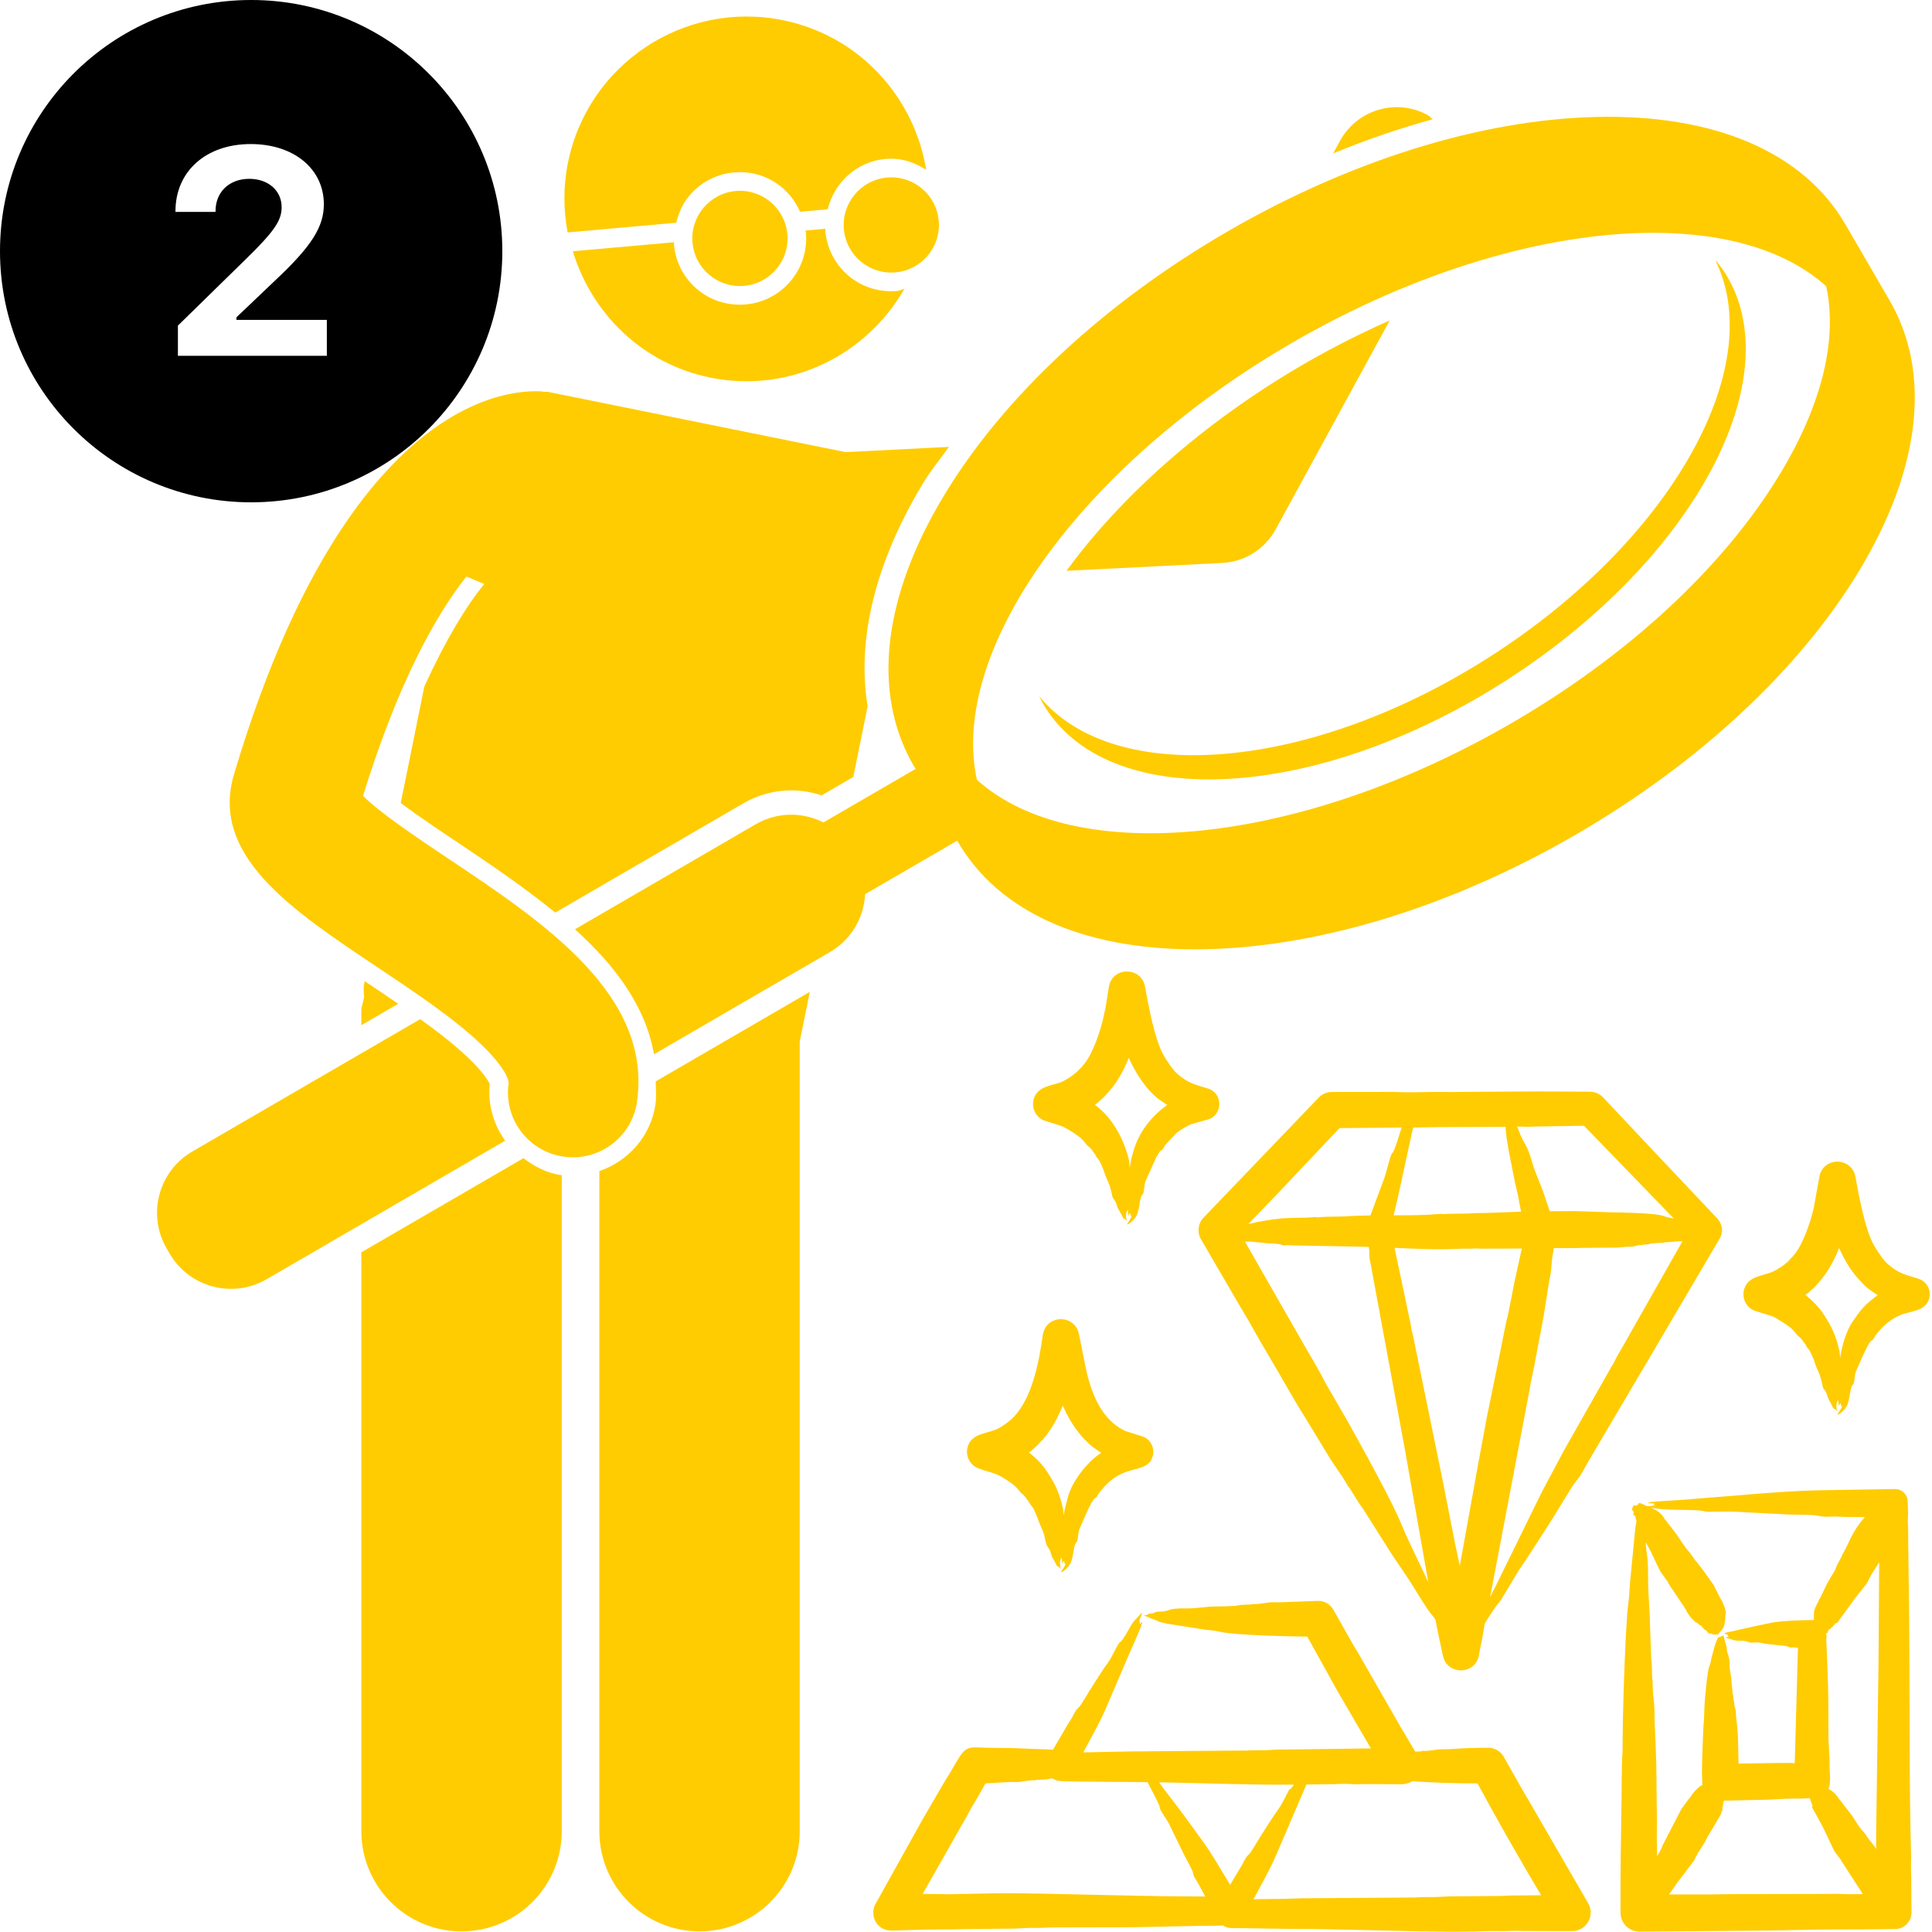
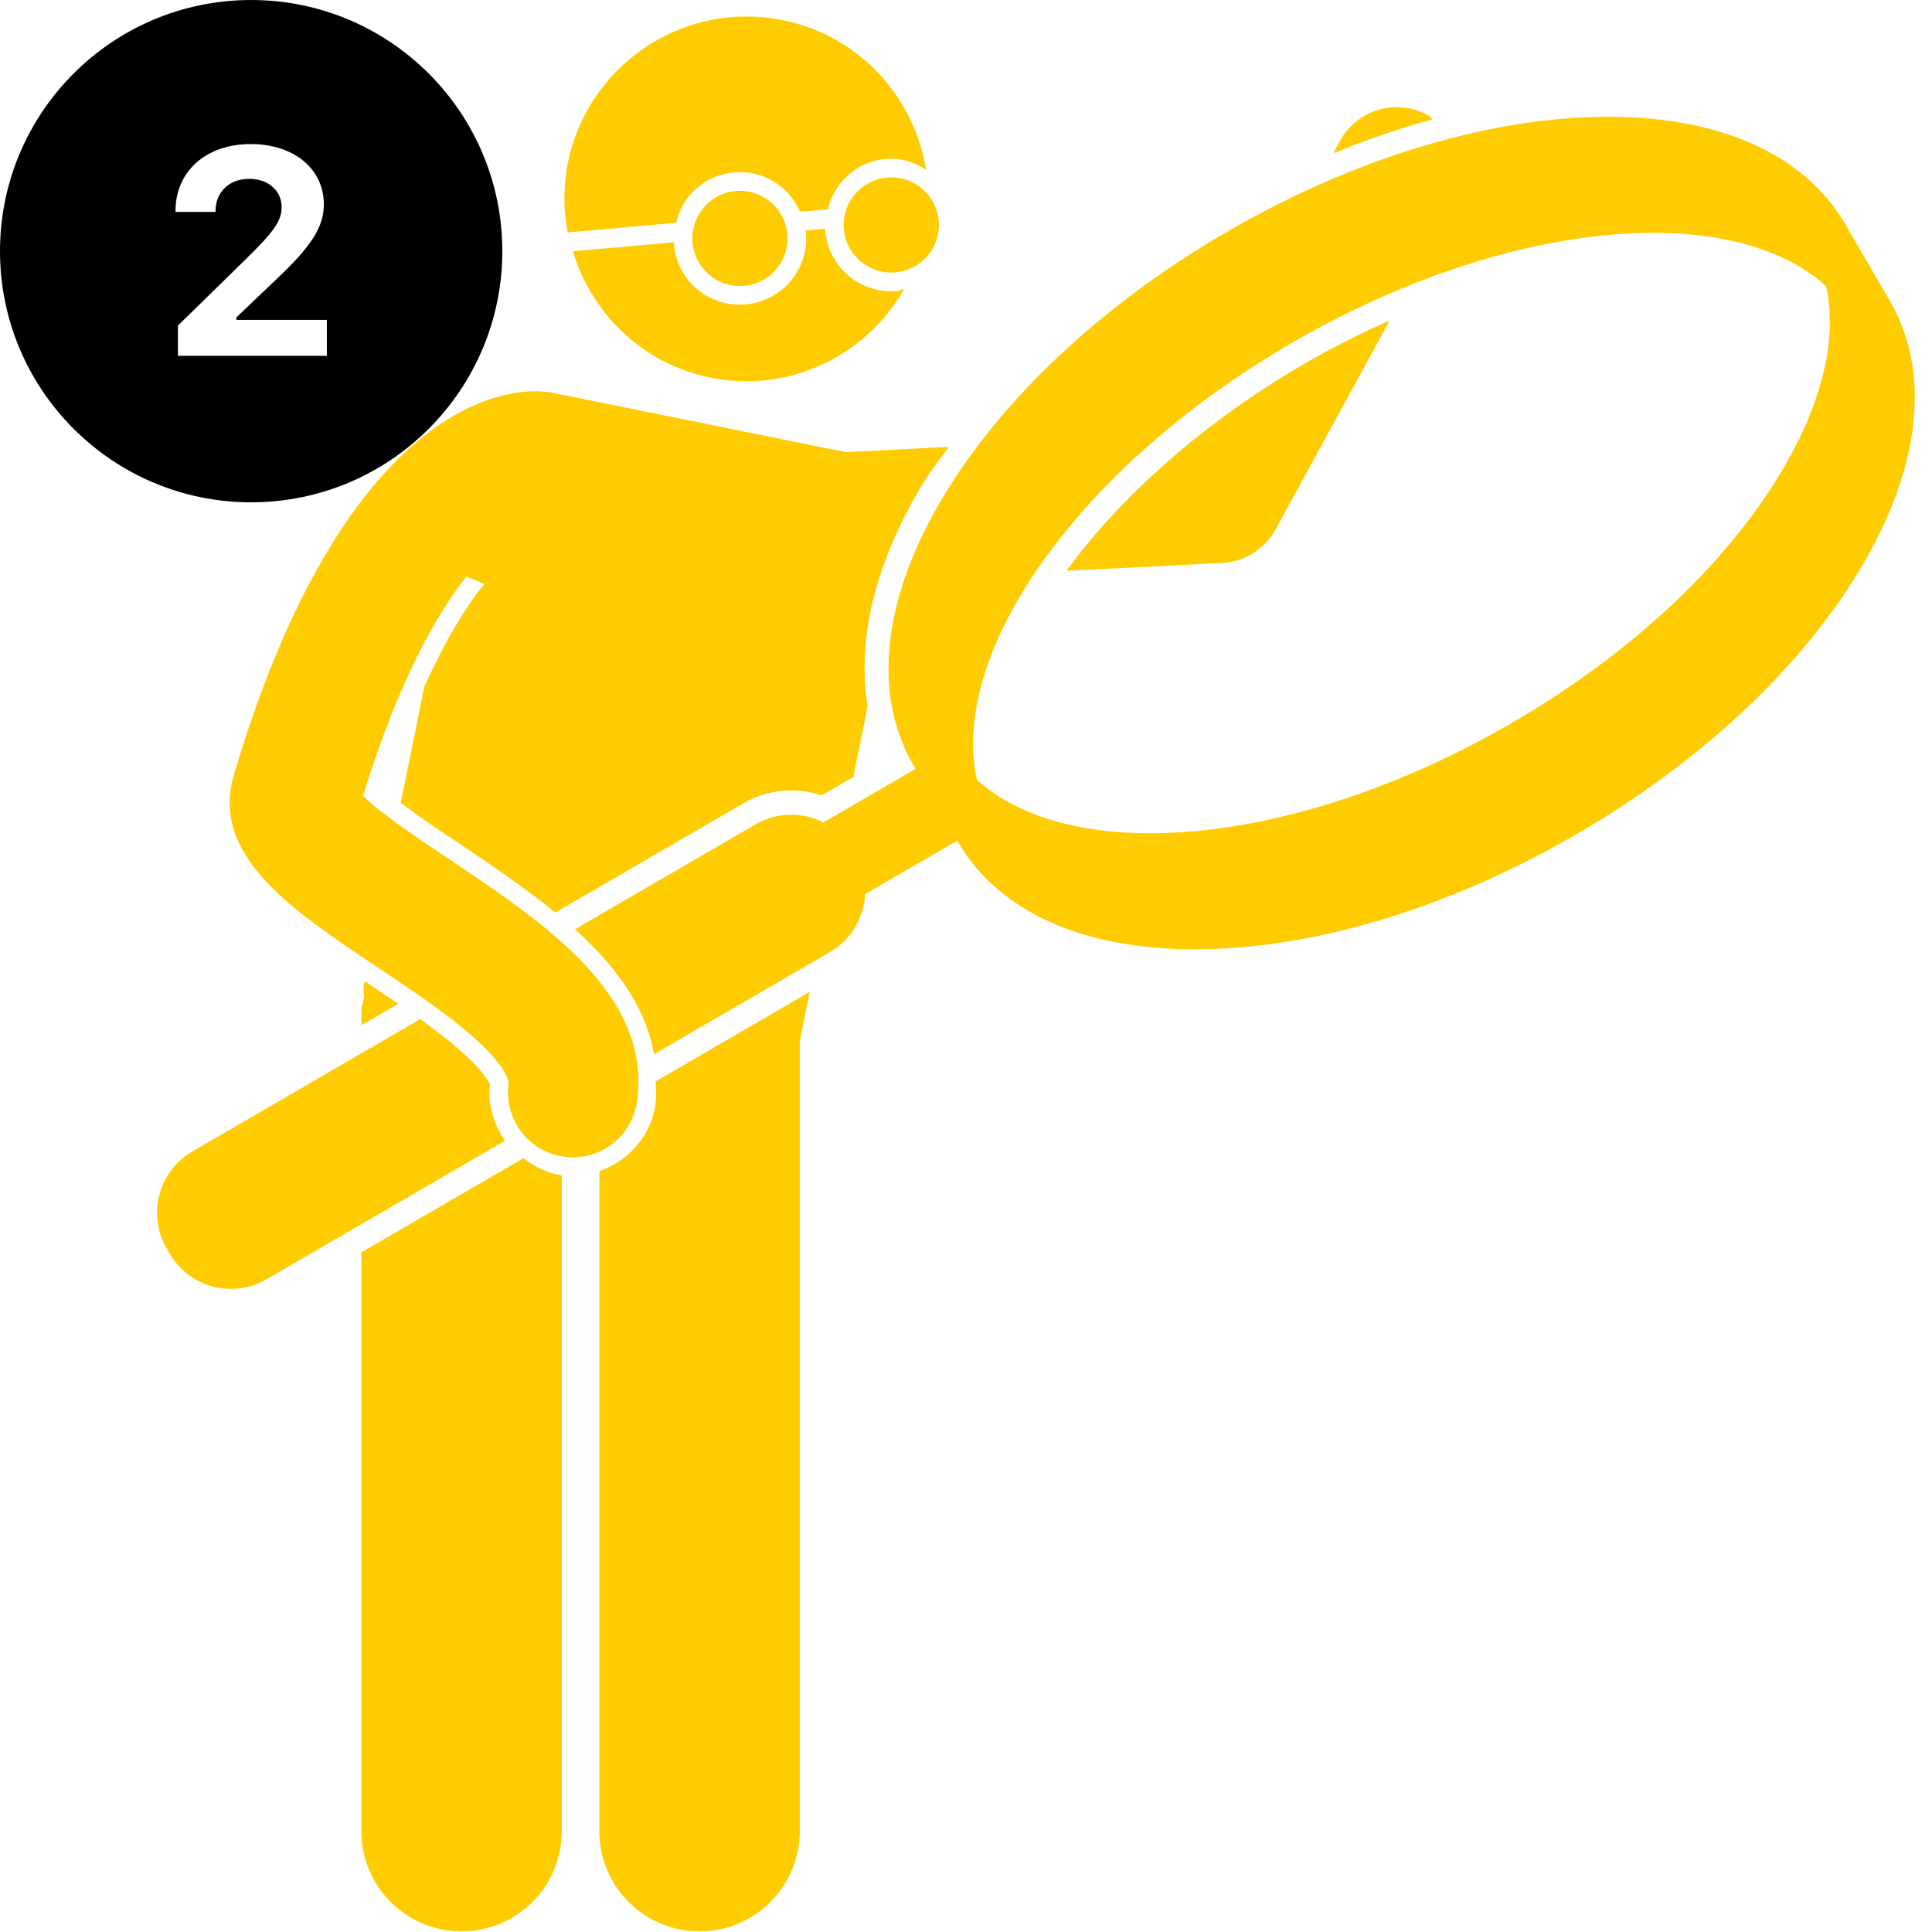
<svg xmlns="http://www.w3.org/2000/svg" version="1.0" preserveAspectRatio="xMidYMid meet" height="500" viewBox="0 0 375 375" zoomAndPan="magnify" width="500">
  <defs>
    <clipPath id="a50b6ba6b2">
      <path clip-rule="nonzero" d="M 0 0 L 97.5 0 L 97.5 97.5 L 0 97.5 Z M 0 0" />
    </clipPath>
    <clipPath id="df129e9152">
-       <path clip-rule="nonzero" d="M 169 188 L 374.922 188 L 374.922 375 L 169 375 Z M 169 188" />
-     </clipPath>
+       </clipPath>
  </defs>
-   <path fill-rule="nonzero" fill-opacity="1" d="M 247.617 102.73 L 269.746 62.191 C 264.117 64.691 258.512 67.512 253.023 70.699 C 233.512 82.035 217.516 96.391 207.012 110.789 L 237.199 109.27 C 241.578 109.055 245.527 106.574 247.617 102.73 Z M 247.617 102.73" fill="#ffcc01" />
+   <path fill-rule="nonzero" fill-opacity="1" d="M 247.617 102.73 L 269.746 62.191 C 264.117 64.691 258.512 67.512 253.023 70.699 C 233.512 82.035 217.516 96.391 207.012 110.789 L 237.199 109.27 C 241.578 109.055 245.527 106.574 247.617 102.73 M 247.617 102.73" fill="#ffcc01" />
  <path fill-rule="nonzero" fill-opacity="1" d="M 277.145 22.355 C 271.043 18.996 263.41 21.27 260.074 27.371 L 258.766 29.773 C 265.234 27.109 271.672 24.914 278.086 23.145 C 277.738 22.91 277.52 22.559 277.145 22.355 Z M 277.145 22.355" fill="#ffcc01" />
  <path fill-rule="nonzero" fill-opacity="1" d="M 133.754 38.027 C 135.961 35.391 139.059 33.773 142.48 33.469 C 142.867 33.438 143.25 33.418 143.629 33.418 C 148.875 33.418 153.293 36.551 155.289 41.094 L 160.656 40.617 C 161.941 35.441 166.254 31.355 171.859 30.855 C 172.246 30.82 172.629 30.805 173.008 30.805 C 175.539 30.805 177.781 31.699 179.77 32.953 C 177.473 18.84 166.801 6.922 151.953 3.918 C 132.797 0.039 114.117 12.426 110.238 31.586 C 109.305 36.191 109.359 40.758 110.176 45.109 L 131.254 43.234 C 131.719 41.352 132.477 39.559 133.754 38.027 Z M 133.754 38.027" fill="#ffcc01" />
  <path fill-rule="nonzero" fill-opacity="1" d="M 172.992 56.527 C 166.289 56.527 160.785 51.488 160.191 44.805 C 160.18 44.668 160.242 44.543 160.234 44.406 L 156.32 44.754 C 156.336 44.891 156.414 45.004 156.43 45.141 C 157.059 52.199 151.824 58.461 144.758 59.09 C 144.375 59.125 143.992 59.141 143.609 59.141 C 136.906 59.141 131.406 54.102 130.809 47.418 C 130.797 47.281 130.859 47.156 130.852 47.02 L 111.188 48.77 C 114.84 60.84 124.684 70.625 137.906 73.301 C 153.266 76.41 168.176 68.973 175.539 56.066 C 175.059 56.168 174.637 56.43 174.141 56.477 C 173.754 56.508 173.371 56.527 172.992 56.527 Z M 172.992 56.527" fill="#ffcc01" />
  <path fill-rule="nonzero" fill-opacity="1" d="M 101.598 224.805 L 70.137 243.074 L 70.137 355.426 C 70.137 366.172 78.848 374.875 89.586 374.875 C 100.328 374.875 109.035 366.172 109.035 355.426 L 109.035 228.102 C 108.992 228.094 108.945 228.098 108.898 228.094 C 106.148 227.699 103.754 226.434 101.598 224.805 Z M 101.598 224.805" fill="#ffcc01" />
  <path fill-rule="nonzero" fill-opacity="1" d="M 77.297 194.832 C 75.234 193.422 73.145 192.012 71.059 190.621 C 70.965 190.559 70.875 190.496 70.785 190.434 L 70.668 191.012 C 70.488 191.887 70.652 192.719 70.664 193.574 C 70.539 194.469 70.137 195.266 70.137 196.191 L 70.137 198.992 Z M 77.297 194.832" fill="#ffcc01" />
  <path fill-rule="nonzero" fill-opacity="1" d="M 155.23 355.426 L 155.23 202.152 L 157.18 192.523 L 127.277 209.891 C 127.277 211.367 127.445 212.785 127.227 214.332 C 126.348 220.488 121.973 225.379 116.332 227.305 L 116.332 355.426 C 116.332 366.172 125.043 374.875 135.781 374.875 C 146.52 374.875 155.23 366.172 155.23 355.426 Z M 155.23 355.426" fill="#ffcc01" />
  <path fill-rule="nonzero" fill-opacity="1" d="M 161.086 184.797 C 165.277 182.363 167.691 178.059 167.914 173.559 L 185.805 163.168 C 185.848 163.238 185.879 163.316 185.922 163.387 C 193.77 176.898 210.059 184.266 231.953 184.266 C 232.789 184.266 233.633 184.254 234.48 184.23 C 256.793 183.668 282.195 175.742 306.004 161.918 C 329.812 148.09 349.281 129.953 360.824 110.852 C 372.816 91.02 374.93 72.375 366.785 58.344 L 358.191 43.551 C 350.043 29.523 332.766 22.117 309.633 22.703 C 287.32 23.27 261.918 31.195 238.109 45.02 C 214.301 58.848 194.836 76.98 183.285 96.082 C 171.297 115.918 169.184 134.566 177.328 148.594 C 177.457 148.812 177.605 149.016 177.734 149.23 L 159.832 159.633 C 155.809 157.594 150.871 157.562 146.68 159.992 L 111.594 180.371 C 119.355 187.359 125.285 195.254 126.941 204.629 Z M 250.656 66.617 C 275.121 52.406 300.41 45.191 320.879 45.191 C 334.984 45.191 346.777 48.637 354.461 55.562 C 356.695 65.883 353.664 78.484 345.504 91.988 C 334.629 109.98 316.145 127.145 293.457 140.316 C 252.109 164.332 208.426 168.355 189.617 151.348 C 184.164 126.582 209.309 90.633 250.656 66.617 Z M 250.656 66.617" fill="#ffcc01" />
  <path fill-rule="nonzero" fill-opacity="1" d="M 95.062 210.418 C 94.789 209.824 93.832 208.148 90.914 205.348 C 88.328 202.871 85.086 200.344 81.566 197.812 L 37.336 223.5 C 30.762 227.316 28.527 235.742 32.348 242.32 L 32.922 243.309 C 36.742 249.887 45.168 252.121 51.742 248.301 L 98.047 221.41 C 95.75 218.191 94.66 214.344 95.062 210.418 Z M 95.062 210.418" fill="#ffcc01" />
  <path fill-rule="nonzero" fill-opacity="1" d="M 73.055 187.602 C 80.473 192.559 88.141 197.68 93.418 202.734 C 98.023 207.152 98.809 209.676 98.727 210.277 C 97.742 217.156 102.527 223.531 109.41 224.508 C 110.012 224.594 110.609 224.637 111.199 224.637 C 117.363 224.637 122.75 220.102 123.645 213.824 C 126.594 193.094 105.578 179.059 87.039 166.672 C 81.539 162.996 73.609 157.703 70.461 154.461 C 77.305 132.406 84.523 119.504 90.531 111.898 L 94 113.355 C 90.551 117.559 86.523 124.121 82.355 133.27 L 77.781 155.867 C 81.277 158.473 85.672 161.41 88.988 163.625 C 95.324 167.859 101.859 172.312 107.777 177.129 L 144.309 155.914 C 147.129 154.277 150.328 153.414 153.566 153.414 C 155.57 153.414 157.57 153.746 159.473 154.383 L 165.625 150.809 L 168.402 137.102 C 166.266 124.098 169.871 109.152 179.25 93.645 C 180.664 91.305 182.547 89.047 184.184 86.742 L 164.129 87.754 L 106.344 76.055 C 106.059 76 105.789 76.094 105.5 76.055 C 105.406 76.047 105.332 75.988 105.234 75.98 C 104.445 75.922 103.211 75.902 101.641 76.055 C 101.578 76.066 101.516 76.066 101.453 76.078 C 94.441 76.805 80.742 81.207 66.785 101.922 C 59.41 112.863 51.973 128.285 45.43 150.266 C 40.742 166.016 56.438 176.504 73.055 187.602 Z M 73.055 187.602" fill="#ffcc01" />
  <path fill-rule="nonzero" fill-opacity="1" d="M 172.184 34.461 C 167.098 34.914 163.344 39.402 163.793 44.484 C 164.246 49.57 168.738 53.324 173.82 52.871 C 178.902 52.418 182.66 47.93 182.207 42.848 C 181.754 37.762 177.266 34.008 172.184 34.461 Z M 172.184 34.461" fill="#ffcc01" />
  <path fill-rule="nonzero" fill-opacity="1" d="M 142.801 37.074 C 137.719 37.527 133.965 42.016 134.414 47.098 C 134.867 52.184 139.355 55.938 144.438 55.484 C 149.523 55.031 153.277 50.547 152.824 45.461 C 152.375 40.375 147.887 36.621 142.801 37.074 Z M 142.801 37.074" fill="#ffcc01" />
-   <path fill-rule="nonzero" fill-opacity="1" d="M 289.531 127.25 C 254.586 149.75 216.219 152.934 201.684 135.109 C 202.094 135.941 202.535 136.762 203.043 137.551 C 216.121 157.859 256.191 155.348 292.551 131.938 C 328.91 108.531 347.781 73.09 334.703 52.781 C 334.34 52.215 333.926 51.691 333.52 51.168 C 333.355 50.957 333.215 50.73 333.047 50.527 C 333.137 50.707 333.137 50.926 333.223 51.109 C 342.84 71.766 324.172 104.945 289.531 127.25 Z M 289.531 127.25" fill="#ffcc01" />
  <g clip-path="url(#a50b6ba6b2)">
    <path fill-rule="nonzero" fill-opacity="1" d="M 48.75 0 C 21.828 0 0 21.828 0 48.75 C 0 75.672 21.828 97.5 48.75 97.5 C 75.672 97.5 97.5 75.672 97.5 48.75 C 97.5 21.828 75.672 0 48.75 0 Z M 63.441 69.062 L 34.531 69.062 L 34.531 63.203 L 47.613 50.402 C 53.25 44.902 54.664 42.824 54.664 40.211 C 54.664 36.988 52.055 34.711 48.387 34.711 C 44.5 34.711 41.836 37.266 41.836 40.957 L 41.836 41.125 L 34.059 41.125 L 34.059 40.988 C 34.059 33.238 40.004 27.961 48.668 27.961 C 57.031 27.961 62.859 32.77 62.859 39.652 C 62.859 44.012 60.5 47.762 53.555 54.293 L 45.891 61.594 L 45.891 62.094 L 63.441 62.094 Z M 63.441 69.062" fill="#000000" />
  </g>
  <g clip-path="url(#df129e9152)">
    <path fill-rule="evenodd" fill-opacity="1" d="M 214.566 212.617 C 216.66 210.438 217.977 208.129 219.094 205.32 C 220.305 208.113 222.523 211.617 225.074 213.465 L 226.559 214.477 L 225.238 215.484 C 221.664 218.641 219.992 221.957 219.277 226.656 L 219.168 225.355 C 218.438 222.16 217.039 219.164 214.922 216.652 C 214.219 215.855 213.402 215.113 212.535 214.449 C 213.262 213.891 213.949 213.281 214.566 212.617 Z M 202.848 217.555 L 205.641 218.43 C 206.68 218.711 208.961 220.18 209.828 220.949 C 210.422 221.48 210.875 222.18 211.031 222.305 C 212.184 223.25 212.031 223.449 212.219 223.633 C 212.691 224.082 212.637 224.457 213.152 224.957 C 213.496 225.293 214.219 227.137 214.328 227.48 C 215.051 229.742 215.242 229.02 215.922 232.281 C 216.016 232.742 216.574 232.949 216.895 234.352 L 218.078 236.504 C 218.375 236.582 218.598 236.848 218.75 237.031 C 218.52 236.426 218.406 235.367 218.91 234.832 L 218.996 235.945 C 219.125 235.891 219.168 235.547 219.348 235.469 C 219.613 236.137 219.227 236.324 219.711 235.84 C 219.477 236.719 219.02 237.07 218.75 237.672 C 219.105 237.672 220.27 236.746 220.672 235.785 C 220.926 235.176 221.211 233.957 221.211 233.398 C 221.211 233.312 221.492 232.008 221.715 231.883 C 222.148 231.648 221.949 230.094 222.441 229.047 L 224.461 224.559 C 224.832 224.066 225.07 223.434 225.301 223.34 C 225.777 223.148 225.852 222.691 226.219 222.199 L 228.414 219.863 C 229.008 219.387 230.539 218.445 231.254 218.191 L 234.469 217.289 C 237.309 216.453 237.488 212.242 234.477 211.289 C 231.926 210.484 230.605 210.266 228.484 208.398 C 227.566 207.59 226.465 205.863 225.855 204.816 C 224.117 201.816 222.859 194.91 222.246 191.492 C 221.527 187.508 215.688 187.605 215.207 191.73 L 214.527 195.926 C 214.352 196.48 214.273 197.066 214.141 197.621 C 213.582 199.965 212.734 202.492 211.652 204.629 C 210.988 205.938 210.086 207.066 209.016 208.051 C 208.129 208.848 207.137 209.484 206.047 210.016 C 204.242 210.719 201.473 210.777 200.672 213.227 C 200.094 215.004 201.066 216.969 202.848 217.555 Z M 201.75 280.105 C 203.727 278.176 205.309 275.297 206.273 272.809 C 209.324 279.848 213.625 281.82 213.742 281.988 C 211.027 283.762 208.086 287.508 207.277 290.59 C 206.883 292.074 206.688 292.566 206.461 294.172 L 206.348 292.871 C 205.605 289.723 204.91 288.242 203.312 285.758 C 202.371 284.293 201.102 282.996 199.723 281.938 C 200.449 281.379 201.133 280.77 201.75 280.105 Z M 190.031 285.043 C 193.281 286.25 192.875 285.555 196.035 287.695 C 197.531 288.707 197.902 289.539 198.211 289.793 C 198.641 290.137 199.082 290.535 199.344 291.066 C 199.516 291.066 199.961 292.09 200.336 292.445 C 200.633 292.727 201.418 294.664 201.512 294.969 C 201.863 296.094 202.59 297.332 202.746 298.258 C 202.812 298.652 203.066 299.883 203.301 300.168 C 204.086 301.129 203.918 301.91 204.434 302.609 C 204.715 302.996 205.07 303.961 205.262 304.016 C 205.555 304.098 205.781 304.336 205.93 304.52 C 205.707 303.898 205.578 302.867 206.09 302.32 L 206.18 303.434 C 206.305 303.379 206.352 303.035 206.531 302.984 C 206.699 303.387 206.543 303.922 206.895 303.328 C 206.641 304.227 206.172 304.621 205.93 305.16 C 206.352 305.16 207.422 304.223 207.855 303.273 C 208.383 302.125 208.406 299.715 208.898 299.398 C 209.336 299.121 209.137 297.555 209.621 296.559 C 209.781 296.23 211.859 291.152 212.48 290.828 C 213.133 290.488 212.977 290.211 213.402 289.688 C 214.734 288.062 215.852 286.895 217.824 285.996 C 220.277 284.887 222.992 285.184 223.727 282.707 C 224.223 281.035 223.297 279.285 221.656 278.777 L 218.539 277.797 C 213.688 275.648 211.676 270.094 210.688 265.219 L 209.426 258.98 C 208.676 255.02 202.965 255.055 202.391 259.219 C 201.676 264.379 200.336 271.289 196.785 275.012 C 195.949 275.891 194.297 277.094 193.227 277.504 C 191.141 278.312 188.637 278.336 187.859 280.715 C 187.277 282.52 188.25 284.457 190.031 285.043 Z M 363.961 251.762 C 361.902 253.34 361.277 254.109 359.719 256.328 C 358.309 258.336 357.535 261.172 357.168 263.57 L 357.055 262.273 C 356.344 259.266 355.605 257.609 354.023 255.188 C 353.059 253.711 351.828 252.434 350.426 251.363 C 353.516 248.996 355.559 245.828 356.98 242.234 C 357.867 244.277 359.059 246.379 360.602 248.102 C 362.266 249.961 362.527 250.082 364.453 251.391 C 364.285 251.523 364.113 251.629 363.961 251.762 Z M 372.363 248.207 C 369.754 247.363 368.57 247.23 366.375 245.312 C 365.488 244.539 364.328 242.738 363.746 241.73 C 362 238.715 360.758 231.863 360.137 228.406 C 359.434 224.508 353.684 224.414 353.098 228.648 L 352.031 234.539 C 351.406 237.188 349.941 241.684 348.039 243.801 L 346.902 244.996 C 346.02 245.766 345.027 246.402 343.938 246.906 C 341.883 247.699 339.332 247.773 338.57 250.145 C 337.969 252.016 339.035 253.996 340.832 254.496 L 343.98 255.477 C 344.609 255.691 347.02 257.234 347.719 257.867 C 348.301 258.391 348.781 259.109 348.918 259.219 C 350.035 260.137 349.996 260.449 350.109 260.547 C 350.547 260.914 350.516 261.367 351.043 261.875 C 351.387 262.203 352.109 264.043 352.219 264.395 C 352.902 266.59 353.117 265.871 353.809 269.199 C 353.91 269.68 354.453 269.844 354.789 271.27 L 355.141 272.012 C 355.43 272.336 355.738 273.387 355.965 273.418 C 356.266 273.496 356.488 273.762 356.637 273.949 C 356.422 273.344 356.289 272.285 356.801 271.746 L 356.887 272.859 C 357.012 272.809 357.059 272.438 357.238 272.41 C 357.414 272.723 357.273 273.312 357.512 272.859 C 357.535 272.809 357.57 272.781 357.605 272.754 C 357.336 273.684 356.926 273.953 356.637 274.586 C 357.008 274.586 358.16 273.648 358.562 272.703 C 359.074 271.496 359.156 269.051 359.609 268.801 C 360.039 268.562 359.836 267.012 360.328 265.961 C 360.633 265.297 362.688 260.453 363.191 260.254 C 363.688 260.059 363.73 259.617 364.109 259.113 C 365.535 257.238 367.395 255.645 369.672 254.973 C 371.609 254.406 373.797 254.238 374.434 252.109 C 374.934 250.461 374.008 248.711 372.363 248.207 Z M 357.812 367.633 C 356.434 367.551 355.02 367.605 353.629 367.605 L 337.543 367.633 C 335.68 367.656 333.816 367.684 331.949 367.711 L 323.934 367.711 C 324.207 367.445 325.832 364.938 326.195 364.605 L 328.891 361.023 C 329.012 360.797 329.117 360.375 329.324 360.148 C 329.5 359.934 329.488 359.59 329.734 359.43 L 330.988 357.441 C 331.09 357.254 331.16 357.043 331.266 356.828 L 333.996 352.211 L 334.211 351.523 C 334.254 351.441 334.355 351.363 334.348 351.258 C 334.34 351.043 334.246 350.777 334.398 350.672 C 334.445 350.605 334.293 350.605 334.449 350.355 C 334.598 350.117 334.324 350.309 334.516 349.797 C 334.559 349.691 334.598 349.609 334.633 349.504 L 343.141 349.32 C 344.34 349.266 345.535 349.188 346.734 349.133 C 347.695 349.105 348.648 349.105 349.609 349.105 L 351.297 349.027 C 351.43 349.641 351.883 350.52 351.793 350.617 C 351.59 350.855 351.84 350.953 351.906 351.098 C 351.941 351.148 351.945 351.23 351.98 351.309 C 352.113 351.523 352.262 351.762 352.395 352 L 353.922 354.84 L 355.922 359.059 C 356.137 359.543 357.512 361.148 357.551 361.422 L 361.574 367.629 C 360.32 367.684 359.066 367.684 357.812 367.633 Z M 321.418 292.793 C 321.109 292.738 320.801 292.684 320.488 292.66 C 322.93 293.699 322.953 294.922 323.414 295.18 C 323.66 295.32 323.484 295.453 323.582 295.473 L 324.582 296.719 C 325.875 298.309 326.941 300.34 328.004 301.363 C 328.18 301.504 327.973 301.504 328.355 301.867 L 329.055 302.875 C 329.113 302.957 329.223 303.008 329.281 303.113 L 330.559 304.762 L 332.586 307.602 L 333.914 310.227 C 334.051 310.465 334.211 310.68 334.32 310.918 C 334.57 311.441 335.125 312.82 334.945 313.332 C 334.832 313.656 334.973 314.641 334.578 315.746 C 334.371 316.336 333.73 316.777 333.461 317.262 C 333.34 317.262 333.262 317.207 333.039 317.285 C 332.898 317.344 333.051 317.172 332.699 317.262 C 332.344 317.352 332.551 317.043 331.77 317.074 C 331.461 317.086 331.469 316.605 331.055 316.41 C 330.508 316.156 330.293 315.457 330.023 315.457 C 329.703 315.457 329.84 315.164 329.543 315.164 C 329.504 314.949 329.234 314.926 329.039 314.844 L 328.773 314.5 C 328.211 314.137 327.465 313.008 327.219 312.43 C 326.797 311.641 323.941 307.672 323.73 307.098 C 323.688 306.805 323.387 306.672 323.285 306.434 L 322.227 304.945 L 320.652 301.656 C 320.504 301.16 319.586 299.699 319.422 299.32 C 319.484 300.25 319.586 301.203 319.73 302.133 C 319.891 303.133 319.906 305.777 319.902 306.805 C 319.895 309.453 320.234 312.441 320.262 315.242 L 320.5 322.09 C 320.723 323.527 320.594 325.414 320.766 326.281 C 320.781 326.336 320.789 326.441 320.781 326.496 C 320.746 327.98 320.957 329.52 321.086 331.008 C 321.164 331.91 321.125 332.758 321.148 333.637 L 321.383 339.473 C 321.566 343.242 321.5 346.93 321.578 350.672 C 321.625 352.609 321.609 354.547 321.582 356.457 L 321.629 360.309 C 322.113 359.504 322.48 358.918 322.773 358.023 C 322.867 357.734 322.914 357.965 323.062 357.492 L 326.344 351.152 L 327.711 349.266 L 328.125 348.789 C 328.375 348.262 329.844 346.531 330.422 346.531 L 330.34 343.879 C 330.332 343.012 330.574 334.852 330.734 334.008 L 330.84 331.062 C 330.934 329.539 331.375 324.301 331.801 323.34 C 332.02 322.859 332.113 322.277 332.219 321.691 L 332.867 319.332 C 333.66 316.922 333.637 318.129 334.059 317.605 C 334.152 317.496 334.297 317.746 334.492 317.367 L 334.82 318.535 C 334.848 319.078 335.098 319.133 335.148 319.809 C 335.281 321.477 335.742 321.238 335.715 323.285 C 335.703 324.168 336.043 325.289 336.078 326.363 L 336.316 328.805 C 336.559 329.363 336.371 329.664 336.582 330.316 C 336.594 330.371 336.602 330.398 336.602 330.426 C 336.562 330.902 336.773 331.484 336.898 332.043 L 336.988 333.344 C 337.48 337.242 337.34 338.93 337.445 342.312 C 339.312 342.312 347.426 342.082 348.355 342.234 L 348.57 334.59 L 348.98 319.836 L 348.203 319.754 C 347.609 319.715 347.703 319.965 346.945 319.57 C 346.637 319.41 343.016 319.207 341.637 318.852 C 340.852 318.652 339.762 319.012 339.332 318.695 C 339.109 318.531 338.012 318.453 337.984 318.457 C 336.738 318.555 335.988 318.164 334.945 317.844 L 335.613 317.633 C 335.258 317.633 335.387 317.367 335.324 317.289 C 335.242 317.18 333.656 317.086 336.031 316.676 L 340.121 315.75 L 343.809 314.98 C 345.777 314.582 350.051 314.449 352.07 314.449 L 352.09 312.961 C 352.129 312.137 353.023 310.824 353.055 310.574 C 353.086 310.277 353.246 310.383 353.238 310.281 L 354.633 307.363 L 356.145 304.812 L 356.594 303.727 L 357.477 302.105 C 357.527 302 357.535 301.895 357.594 301.789 C 359.238 298.844 359.352 297.484 361.965 294.465 L 358.168 294.438 C 357.578 294.41 356.98 294.383 356.387 294.359 C 354.762 294.32 354.551 294.574 352.664 294.172 C 351.812 293.992 348.355 293.992 347.09 293.961 L 337.316 293.453 C 336.074 293.34 333.16 293.43 331.746 293.43 C 330.539 293.43 330.879 293.234 329.723 293.164 C 326.934 292.992 324.113 293.168 321.418 292.793 Z M 357.234 349.48 C 357.496 349.645 357.297 349.75 357.402 349.77 C 357.605 349.852 357.625 350.062 357.754 350.195 L 359.406 352.32 C 360.238 353.48 360.758 354.617 361.824 355.688 L 362.871 357.176 C 362.938 357.281 363.043 357.336 363.098 357.414 L 364.168 358.848 L 364.152 356.539 L 364.625 322.277 L 364.75 303.223 L 363.555 305.133 C 363.297 305.395 362.551 307.016 362.27 307.441 L 360.016 310.281 L 356.785 314.738 C 356.641 314.883 356.816 315.055 356.418 315.031 C 356.258 315.023 355.918 315.508 355.918 315.508 C 354.844 316.668 354.949 316.016 354.738 316.941 C 354.711 317.066 354.473 316.941 354.469 316.941 C 354.477 317.047 354.477 317.156 354.492 317.262 C 354.621 318.141 354.43 318.027 354.484 318.324 L 354.758 325.117 C 354.914 328.953 354.887 333.57 354.902 337.43 L 355.133 341.941 C 354.988 343.328 355.539 345.855 354.887 347.223 C 356.547 348.039 356.898 349.309 357.234 349.48 Z M 370.973 364.527 C 370.93 363.172 370.895 361.844 370.953 360.52 L 370.816 354.918 C 370.578 341.402 370.691 327.668 370.57 314.129 L 370.441 304.125 C 370.426 302.742 370.422 301.363 370.391 300.012 C 370.348 298.473 370.434 296.934 370.305 295.418 C 370.289 295.234 370.289 295.02 370.305 294.836 C 370.43 293.688 370.293 292.621 370.289 291.465 C 370.273 290.113 369.184 289.023 367.844 289.023 L 354.758 289.234 C 348.91 289.289 341.984 289.836 336.109 290.352 C 333.977 290.535 331.828 290.668 329.766 290.855 C 327.883 291.039 325.965 291.172 324.066 291.277 C 323.531 291.309 319.383 291.527 319.938 291.73 C 320.344 291.809 320.812 291.758 321.176 291.891 C 321.133 291.941 321.094 291.996 321.047 292.047 C 321.039 292.055 320.508 292.152 321.191 292.207 C 321.262 292.207 321.328 292.234 321.406 292.234 L 319.742 292.34 C 319.387 292.281 318.332 291.562 318.043 291.809 C 317.973 291.871 318.059 292.062 317.734 292.129 L 317.523 292.285 C 317.055 292.078 317.094 292.285 317.027 292.285 C 316.906 292.582 316.57 293.012 317.004 293.293 C 317.004 293.293 317.199 293.629 317.051 293.773 C 316.77 294.051 317.469 294.109 317.449 294.488 L 317.633 295.285 C 317.547 295.734 317.465 296.188 317.406 296.664 L 316.398 307.043 C 316.297 308.688 316.195 310.332 315.98 311.844 C 315.914 312.324 315.867 312.801 315.832 313.305 C 315.43 319.203 315.168 326.664 315.027 332.73 C 314.969 335.066 314.961 337.43 314.938 339.789 C 314.93 340.004 314.938 340.188 314.918 340.402 C 314.727 342.848 314.789 346.848 314.734 349.504 C 314.613 356.711 314.504 364.059 314.543 371.266 C 314.555 373.281 316.195 374.93 318.207 374.93 L 343.348 374.715 C 346.652 374.664 349.953 374.582 353.254 374.531 C 355.895 374.504 358.535 374.504 361.176 374.504 L 367.859 374.422 C 369.605 374.422 371.023 372.992 371.016 371.211 Z M 315.859 259.805 C 314.996 261.367 314.012 262.906 313.234 264.5 C 313.137 264.711 313.016 264.926 312.887 265.086 L 303.648 281.379 L 299.25 289.633 L 290.465 307.547 C 290.062 308.344 289.652 309.164 289.238 309.961 L 296.75 270.473 C 296.91 269.648 297.023 268.801 297.203 267.977 C 297.555 266.359 297.895 264.715 298.18 263.094 C 298.727 259.938 299.449 256.832 299.906 253.672 L 300.676 248.762 C 300.801 248.02 300.996 247.305 301.066 246.562 C 301.184 245.312 301.211 244.094 301.52 242.82 L 301.555 242.262 C 303.152 242.262 304.742 242.262 306.34 242.234 C 306.711 242.234 307.086 242.184 307.461 242.207 L 313.871 242.156 L 316.059 241.969 C 316.387 241.969 316.719 242.023 317.043 241.941 C 317.59 241.812 318.125 241.598 318.699 241.68 C 318.793 241.684 318.793 241.547 319.586 241.547 C 320.324 241.547 320.012 241.336 321.242 241.305 C 323.113 241.211 324.711 240.934 326.562 240.934 L 318.234 255.609 C 317.441 257.016 316.637 258.398 315.859 259.805 Z M 276.832 306.273 C 275.367 303.031 273.395 299.246 272.156 296.188 C 270.199 291.359 264.324 280.789 261.535 275.805 C 260.219 273.496 258.859 271.188 257.527 268.879 C 257.41 268.668 257.289 268.48 257.188 268.27 C 255.961 265.801 253.566 261.875 252.098 259.273 L 241.656 241.016 L 242.758 240.988 L 246.445 241.359 C 246.688 241.359 246.938 241.332 247.176 241.359 L 248.578 241.52 C 249.039 241.852 249.438 241.676 250.004 241.676 C 250.234 241.676 250.461 241.73 250.688 241.73 L 263.477 241.969 L 265.672 242.023 C 265.988 243.738 265.562 243.395 266.051 245.312 L 266.52 247.914 L 272.691 281.352 L 277.234 307.148 C 277.102 306.855 276.965 306.566 276.832 306.273 Z M 248.145 231.512 L 260.004 218.961 L 272.055 218.855 C 271.785 219.613 270.73 223.379 270.277 223.766 C 269.785 224.176 269.129 227.754 268.477 229.258 L 265.996 235.918 L 262.699 236 C 262.109 236.023 261.52 236.078 260.934 236.105 C 259.246 236.18 257.535 236.094 255.855 236.289 C 255.539 236.328 255.598 236.164 254.789 236.266 C 253.734 236.395 250.258 236.363 248.945 236.477 C 247.023 236.641 244.195 237.109 242.305 237.59 Z M 279.004 218.773 L 274.289 218.855 C 274.176 219.383 274.051 219.914 273.93 220.473 C 272.77 225.617 271.754 230.762 270.516 235.891 C 273.391 235.891 276.312 235.891 279.176 235.652 C 279.906 235.574 280.035 235.707 281.109 235.602 L 284.988 235.547 C 285.332 235.547 285.676 235.469 286.016 235.469 C 289.227 235.469 292.066 235.277 295.242 235.176 L 294.922 233.609 C 294.73 232.258 294.395 230.902 294.066 229.551 L 292.859 223.445 C 292.473 221.184 292.391 220.93 292.219 218.695 C 291.926 218.695 291.633 218.723 291.34 218.723 Z M 286.906 284.164 L 288.605 275.035 L 291.285 261.926 C 291.777 259.586 292.191 257.055 292.793 254.762 L 293.98 248.711 L 295.383 242.34 L 287.262 242.367 C 286.398 242.234 285.547 242.422 284.691 242.367 C 284.176 242.34 283.656 242.367 283.141 242.395 C 278.828 242.613 274.965 242.383 270.68 242.207 L 272.645 251.496 L 273.582 255.98 C 273.895 257.152 273.902 257.91 274.035 258.371 C 274.406 259.59 274.562 260.863 274.84 262.086 L 276.398 269.648 L 280.117 287.828 C 281.195 293.211 282.164 298.578 283.344 303.938 Z M 295.988 218.695 C 296.484 218.723 296.988 218.695 297.488 218.668 L 307.449 218.508 L 324.902 236.527 C 324.883 236.527 324.871 236.527 324.859 236.504 C 324.246 236.398 323.637 236.316 323.051 236.078 C 321.504 235.434 314.68 235.34 312.793 235.309 L 305.738 235.07 L 300.812 235.098 C 300.004 232.777 299.465 230.969 298.488 228.648 C 298.121 227.77 297.758 226.844 297.488 225.914 C 296.113 221.199 296.109 222.969 294.664 219.145 C 294.602 218.988 294.539 218.828 294.477 218.668 C 294.977 218.668 295.484 218.668 295.988 218.695 Z M 320.625 262.777 L 313.746 274.426 L 308.348 283.582 C 307.457 285.078 306.953 286.34 305.777 287.668 C 305.277 288.238 302.633 292.672 301.953 293.773 C 300.852 295.523 299.75 297.301 298.625 299 C 297.504 300.699 296.406 302.477 295.27 304.098 C 294.324 305.445 291.285 310.891 290.773 311.262 C 290.48 311.477 288.254 314.953 288.184 315.164 C 287.973 316.355 287.805 317.551 287.551 318.746 C 287.367 319.57 287.211 320.418 287.062 321.266 C 286.379 325.188 280.848 325.164 280.074 321.398 L 279.113 316.914 L 278.613 314.34 C 278.285 313.891 277.961 313.465 277.637 313.094 C 277.113 312.492 275.082 309.223 274.617 308.449 C 272.805 305.441 270.91 303.008 269.035 299.93 L 264.484 292.738 C 263.426 291.422 262.25 289.125 261.664 288.465 C 261.613 288.41 261.551 288.305 261.508 288.227 C 260.227 285.926 258.805 284.285 257.57 282.121 L 253.082 274.742 C 250.688 270.922 248.523 266.941 246.211 263.066 C 245.008 261.074 243.852 259.031 242.711 256.988 C 242.133 255.93 241.484 254.918 240.883 253.883 L 233.109 240.535 C 232.301 239.156 232.551 237.43 233.609 236.34 L 255.961 213.039 L 255.965 213.039 C 256.66 212.297 257.594 211.953 258.516 211.953 L 266.855 211.953 C 268.496 211.953 270.152 211.898 271.773 211.98 C 274.512 212.086 277.227 211.898 279.953 211.953 C 281.594 211.98 283.246 211.953 284.887 211.926 L 298.422 211.848 L 308.598 211.898 C 309.613 211.906 310.523 212.328 311.176 213.016 L 318.688 221.004 L 333.32 236.5 C 334.34 237.609 334.547 239.148 333.793 240.402 Z M 293.16 367.922 C 292.562 367.922 291.969 367.977 291.367 368.004 L 281.285 368.082 C 280.371 368.137 279.461 368.188 278.547 368.215 C 277.305 368.242 276.055 368.188 274.812 368.293 L 272.645 368.32 L 252.688 368.453 L 249.625 368.559 L 243.301 368.637 C 244.723 365.984 246.441 362.965 247.633 360.227 L 253.574 346.371 L 257.809 346.32 C 259.301 346.344 260.781 346.16 262.273 346.293 C 263.16 346.371 264.066 346.293 264.957 346.293 L 272.168 346.32 C 272.688 346.309 273.766 346.059 274.098 345.707 C 277.605 346.035 283.371 346.16 286.785 346.16 C 290.742 353.473 294.879 360.719 299.133 367.867 Z M 230.562 368.082 C 224.691 368.082 218.59 367.906 212.711 367.789 C 206.121 367.664 199.281 367.402 192.699 367.5 L 187.324 367.605 C 185.836 367.578 184.355 367.762 182.859 367.633 L 179.09 367.605 L 187.609 352.609 C 187.93 352.027 188.211 351.441 188.551 350.887 C 189.219 349.797 189.875 348.707 190.484 347.566 C 190.742 347.09 191.008 346.613 191.277 346.16 L 195.766 345.895 C 196.289 345.844 197.379 345.945 198.102 345.844 C 199.023 345.711 199.949 345.496 200.879 345.551 C 200.93 345.551 200.977 345.551 201.023 345.523 C 201.391 345.375 202.91 345.496 203.605 345.285 C 204.715 344.922 204.16 345.582 205.953 345.711 C 206.879 345.84 220.965 345.867 222.742 345.922 C 223.02 346.465 225.082 350.32 225.086 350.727 C 225.098 351.453 226.625 353.23 227.148 354.52 L 229.922 360.199 C 230.223 360.785 231.477 363.031 231.539 363.438 C 231.684 364.375 232.188 364.84 232.59 365.613 L 233.938 368.109 Z M 227.793 346 C 226.852 345.977 225.914 345.977 224.973 345.949 C 225.672 346.93 226.375 347.887 227.109 348.816 C 229.242 351.531 231.445 354.613 233.496 357.441 C 235.234 359.84 237.215 363.277 238.766 365.852 L 241.023 362.059 C 241.477 361.336 241.746 360.438 242.449 359.906 C 242.738 359.691 244.18 357.203 244.531 356.645 C 245.332 355.379 247.367 352.145 248.156 351.125 C 248.66 350.473 249.637 348.512 250.059 347.699 C 250.523 346.812 250.258 347.797 251.141 346.398 C 243.391 346.461 235.555 346.172 227.793 346 Z M 306.68 366.676 L 296.527 349.133 C 296.199 348.551 295.832 348.02 295.523 347.434 L 291.852 340.961 C 291.27 339.945 290.148 339.234 288.883 339.234 C 286.836 339.234 283.785 339.316 281.75 339.5 L 279.188 339.555 C 278.203 339.688 277.27 339.898 276.223 339.844 C 276.176 339.844 276.117 339.844 276.07 339.871 C 275.641 340.004 275.16 339.977 274.691 339.977 L 271.777 335.066 L 263.48 320.605 C 263.152 320.047 262.785 319.516 262.484 318.934 L 258.812 312.457 C 258.219 311.41 257.121 310.73 255.844 310.73 L 248.715 310.996 C 248.109 311.051 246.93 310.945 246.145 311.051 C 245.164 311.184 244.227 311.395 243.18 311.344 C 243.133 311.344 243.074 311.344 243.031 311.371 C 242.652 311.523 241.008 311.395 240.328 311.609 C 239.777 311.781 236.34 311.812 235.816 311.82 C 233.891 311.844 232.07 312.219 230.391 312.191 C 226.121 312.121 227.547 312.754 224.902 312.828 C 223.695 312.863 224.562 313.086 223.285 313.199 C 222.516 313.27 223.34 313.297 222.004 313.598 C 223.078 313.871 223.043 314.016 223.477 314.156 C 225.234 314.727 224.266 314.707 226.555 315.164 L 233.809 316.305 C 234.871 316.41 235.93 316.52 236.98 316.758 C 239.527 317.371 250.68 317.66 253.742 317.66 L 259.621 328.273 L 266.094 339.367 L 251.598 339.555 L 248.242 339.582 C 247.332 339.605 246.418 339.688 245.508 339.715 C 244.258 339.738 243.012 339.688 241.77 339.793 L 239.605 339.793 L 219.645 339.953 L 210.262 340.137 C 211.73 337.395 213.34 334.562 214.594 331.727 L 218.953 321.535 C 219.309 320.672 221.945 314.961 221.691 314.793 C 221.523 314.848 221.395 315.219 221.227 315.219 C 221.176 314.559 221.371 314.434 221.012 314.766 C 221.195 314.32 221.629 313.449 221.684 313.043 C 221.613 313.094 221.562 313.094 221.523 313.121 L 219.945 314.848 C 219.543 315.367 217.879 318.59 217.465 318.695 C 217.012 318.809 215.914 321.566 215.117 322.621 C 214.121 323.953 212.422 326.645 211.492 328.141 C 211.129 328.727 209.734 331.121 209.406 331.379 C 208.734 331.914 208.43 332.805 207.98 333.555 C 207.766 333.902 207.527 334.246 207.316 334.59 L 204.391 339.605 L 196.223 339.289 L 191.266 339.234 C 187.961 339.082 187.43 338.914 185.648 341.969 L 184.363 344.172 C 184.094 344.621 183.793 345.047 183.527 345.5 L 179.121 353.062 L 169.93 369.57 C 168.781 371.559 169.965 374.871 173.293 374.719 L 179.938 374.531 C 181.629 374.504 183.324 374.504 185.016 374.504 C 185.613 374.504 186.211 374.453 186.805 374.453 L 193.539 374.371 L 196.895 374.348 C 197.805 374.293 198.715 374.242 199.629 374.215 C 200.875 374.188 202.125 374.242 203.363 374.133 L 205.527 374.109 L 219.664 374.082 L 228.551 373.895 L 234.453 373.789 C 235.422 373.762 236.398 373.844 237.363 373.711 C 237.496 373.742 237.93 374.234 239.086 374.242 C 244.047 374.273 249.078 374.43 254.039 374.398 L 265.465 374.641 C 272.137 374.766 278.805 375.031 285.477 374.93 C 287.203 374.906 289.109 374.77 290.852 374.824 C 292.34 374.879 293.82 374.691 295.32 374.797 L 302.852 374.824 L 305.211 374.824 C 307.828 374.824 309.691 371.883 308.262 369.41 Z M 306.68 366.676" fill="#ffcc01" />
  </g>
</svg>